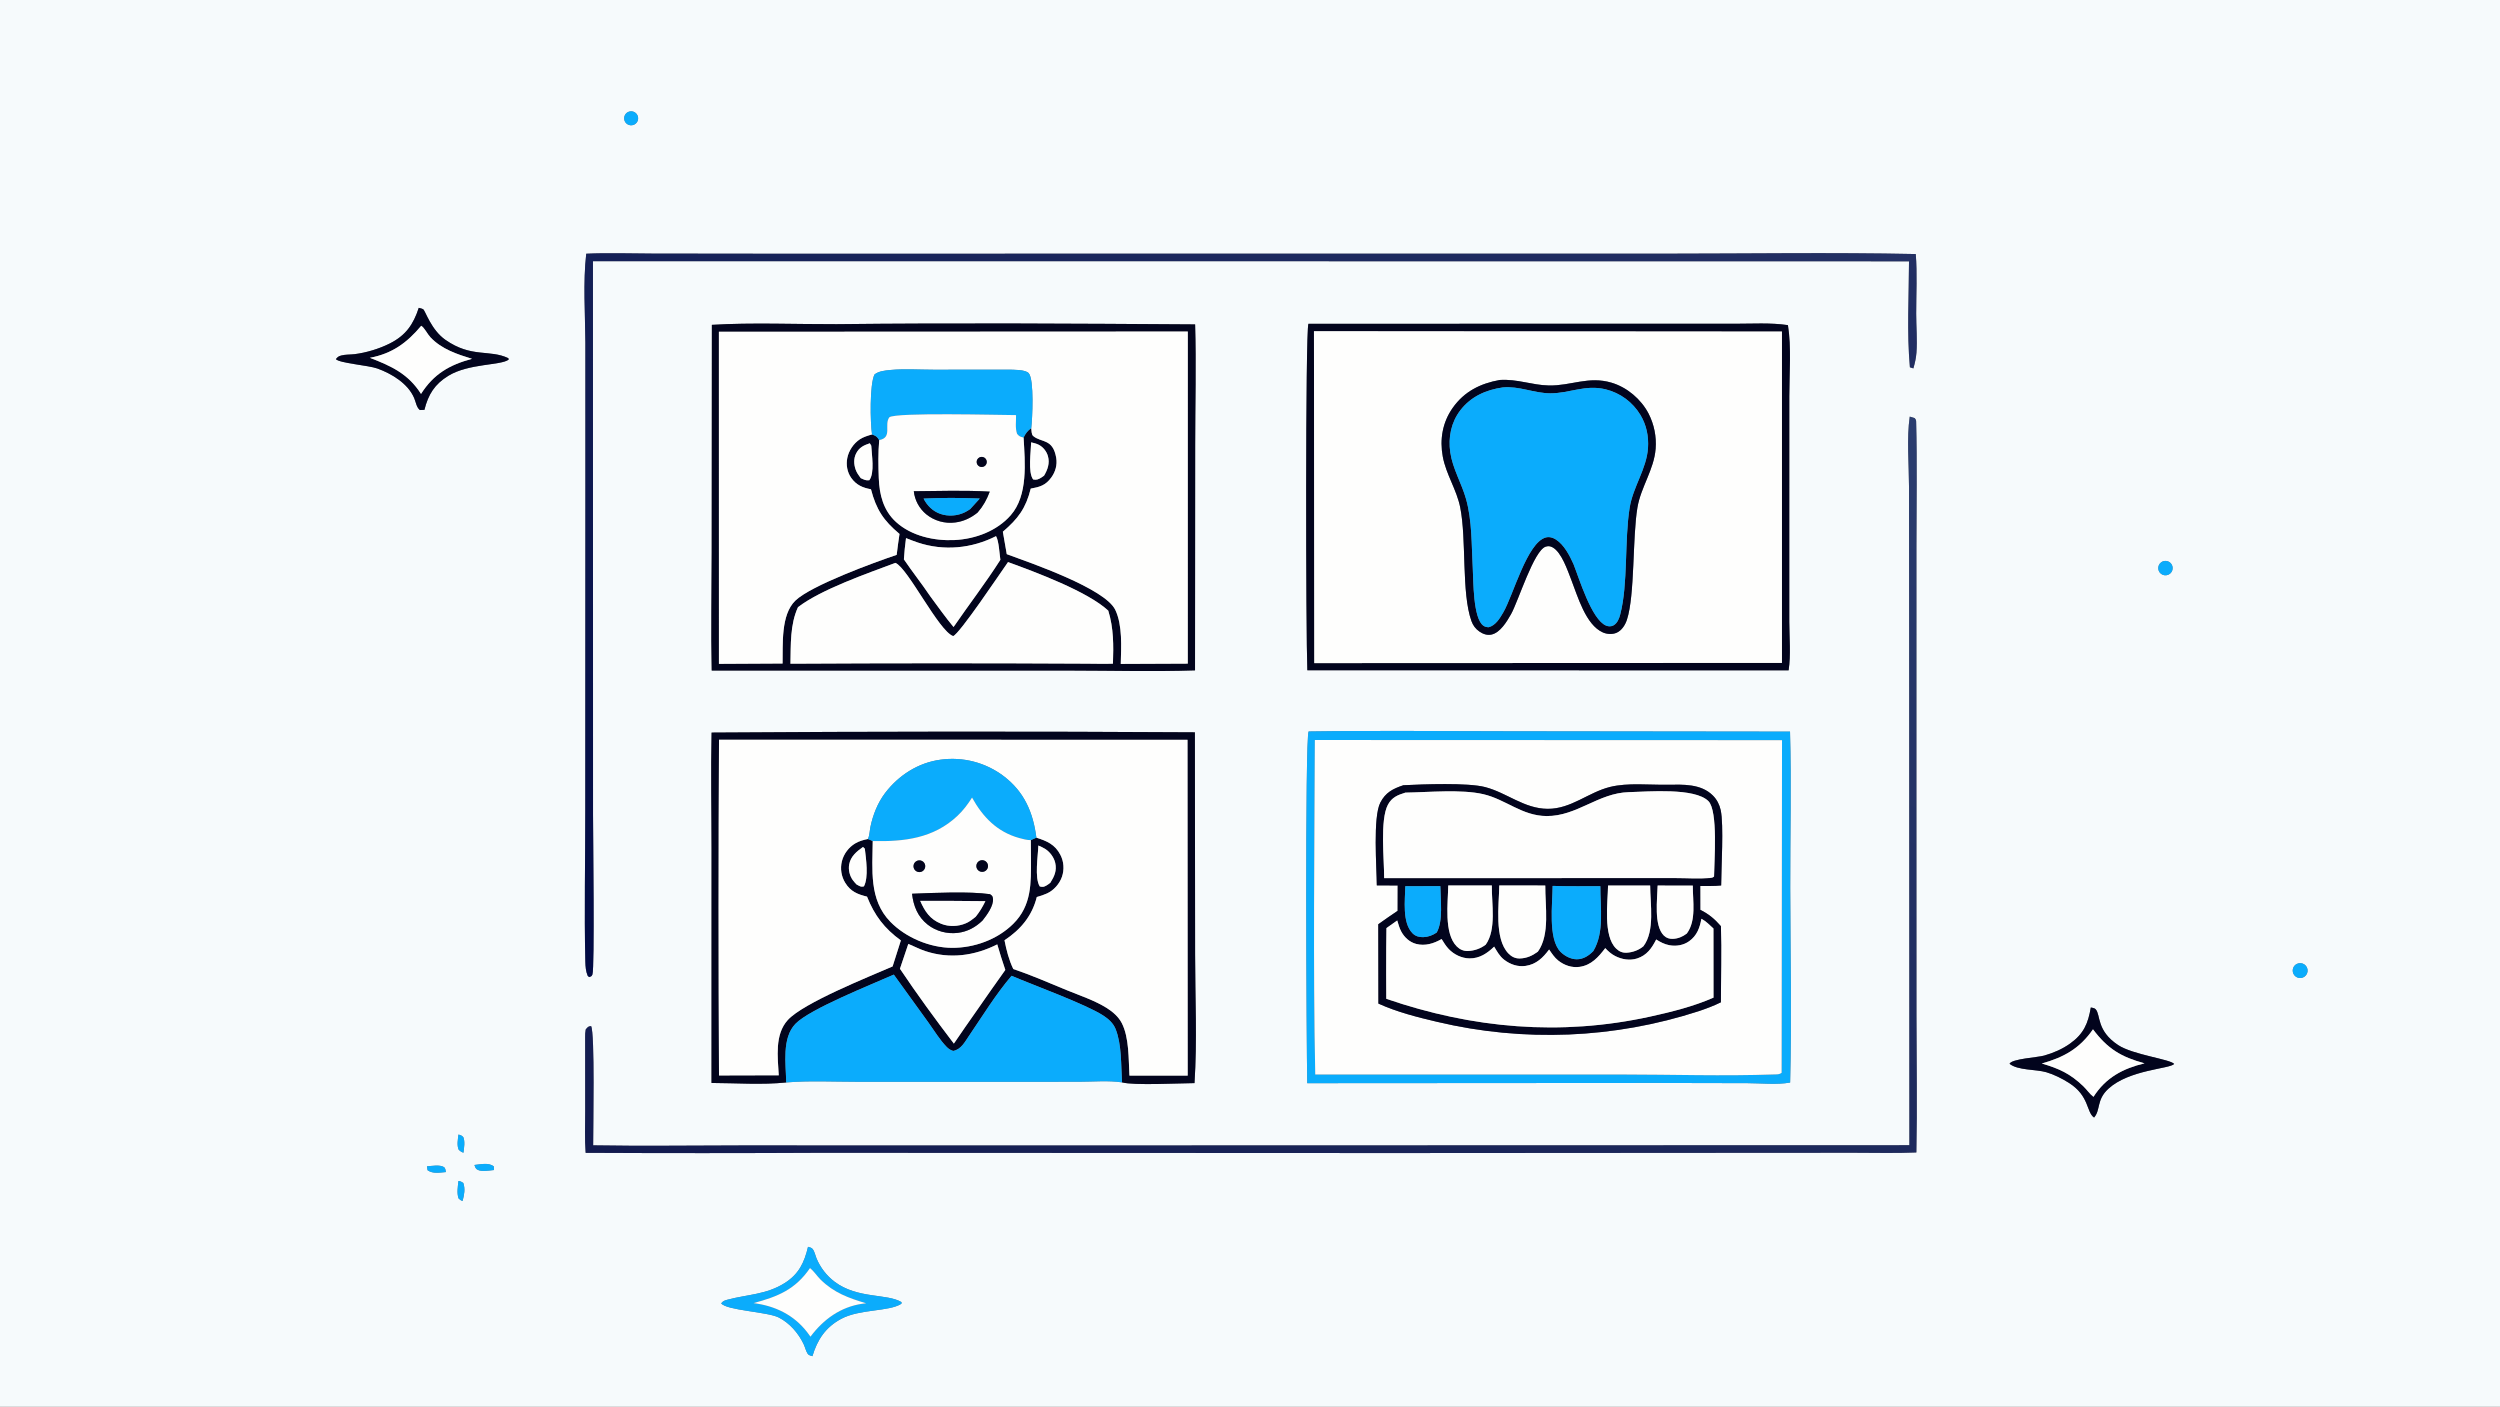
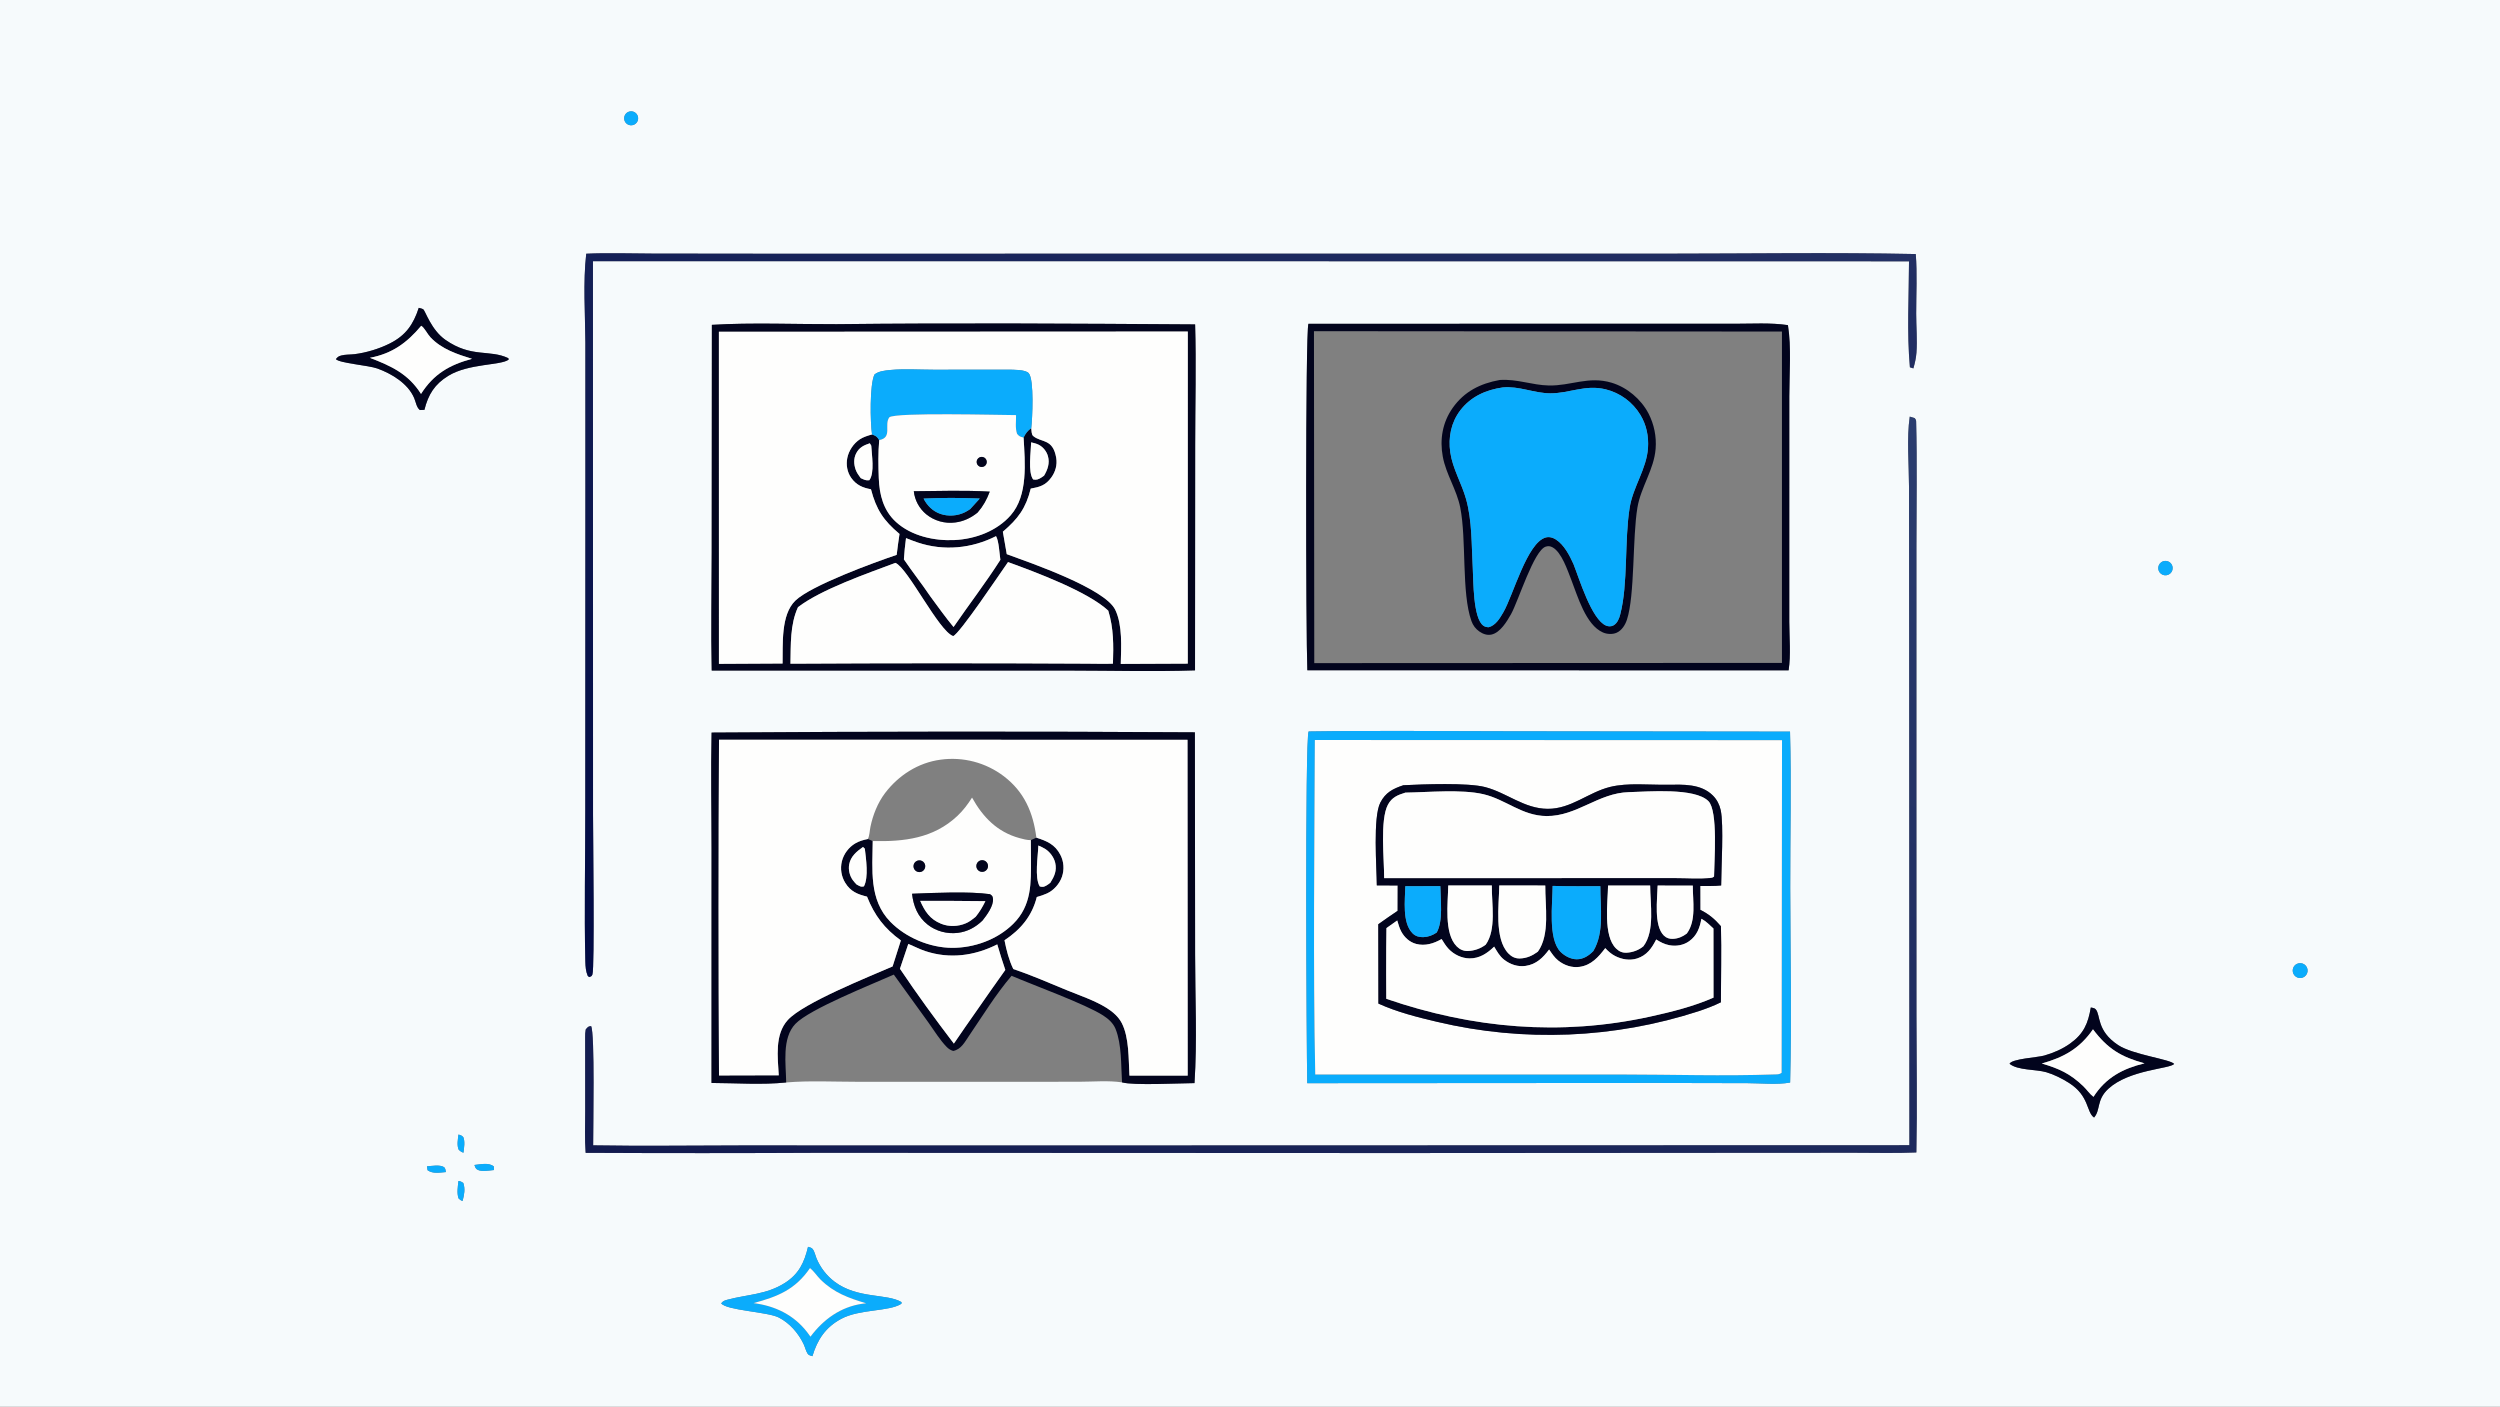
<svg xmlns="http://www.w3.org/2000/svg" version="1.1" style="display: block;" viewBox="0 0 2048 1152" width="1820" height="1024" preserveAspectRatio="none">
  <rect x="0" y="0" width="2048" height="1152" fill="#808080" stroke="none" />
  <defs>
    <linearGradient id="Gradient1" gradientUnits="userSpaceOnUse" x1="769.93" y1="909.136" x2="1110.17" y2="32.476">
      <stop class="stop0" offset="0" stop-opacity="1" stop-color="rgb(0,9,68)" />
      <stop class="stop1" offset="1" stop-opacity="1" stop-color="rgb(35,48,100)" />
    </linearGradient>
    <linearGradient id="Gradient2" gradientUnits="userSpaceOnUse" x1="924.619" y1="1128.06" x2="1302" y2="232.351">
      <stop class="stop0" offset="0" stop-opacity="1" stop-color="rgb(18,26,79)" />
      <stop class="stop1" offset="1" stop-opacity="1" stop-color="rgb(43,61,111)" />
    </linearGradient>
  </defs>
  <path transform="translate(0,0)" fill="rgb(246,250,252)" d="M 0 0 L 2048 0 L 2048 1152 L 0 1152 L 0 0 z M 644.045 886.537 C 663.119 884.903 683.083 885.989 702.242 885.984 L 811.752 886.002 L 883.964 885.957 C 895.316 885.953 908.008 884.773 919.162 886.461 C 928.745 889.139 966.162 887.145 978.53 887.066 C 980.805 852.392 979.027 816.612 979.032 781.807 L 978.852 599.762 C 846.881 598.967 714.905 599.04 582.935 599.981 C 582.219 631.972 582.912 664.152 582.908 696.157 L 582.876 886.945 C 602.833 887.018 624.214 888.619 644.045 886.537 z M 515.583 91.344 C 512.507 92.148 510.672 95.3 511.492 98.372 C 512.313 101.443 515.475 103.261 518.542 102.424 C 521.586 101.593 523.387 98.46 522.572 95.412 C 521.758 92.364 518.635 90.546 515.583 91.344 z M 480.239 207.793 C 477.538 231.369 479.388 256.701 479.533 280.428 L 479.547 397.939 L 479.457 663.227 C 479.511 704.608 478.524 746.283 479.509 787.631 C 479.602 791.556 479.898 795.509 481.428 799.163 L 482.608 800.245 C 484.086 799.714 484.708 799.706 485.309 798.09 C 487.254 792.862 485.817 683.051 485.815 667.19 L 485.746 213.911 L 1069.5 213.947 L 1563.86 214.008 C 1563.79 242.558 1562.04 272.406 1564.59 300.784 L 1567.31 301.685 L 1564.69 301.43 L 1567.43 301.699 C 1568.65 297.494 1569.62 293.242 1569.95 288.867 C 1570.72 278.433 1569.74 267.406 1569.74 256.893 C 1569.73 240.777 1570.65 224.111 1569.4 208.063 C 1500.4 206.626 1431.15 207.759 1362.13 207.763 L 947.06 207.765 L 637.27 207.804 L 534.49 207.681 C 516.509 207.654 498.176 206.933 480.239 207.793 z M 343.049 252.117 C 338.632 265.737 332.399 274.746 319.21 281.352 C 310.567 285.681 300.146 288.829 290.553 290.049 C 287.036 290.496 283.021 290.244 279.621 291.143 C 277.39 291.733 276.537 292.371 275.166 294.134 C 277.983 297.436 301.904 299.197 309.124 301.797 C 320.848 306.02 334.234 314.069 339.306 326.051 C 340.703 329.354 341.173 333.611 343.968 335.825 L 347.691 335.651 C 350.829 323.104 356.026 314.651 367.386 307.721 C 384.006 297.583 410.419 299.378 416.712 294.511 L 416.439 293.341 C 400.993 285.968 386.307 293.279 364.931 278.364 C 353.178 270.163 348.466 254.638 346.744 253.373 C 345.97 252.804 344.006 252.33 343.049 252.117 z M 685.271 265.5 C 652.468 265.622 615.544 264.048 583.163 266.051 L 583.028 452.461 C 583.012 484.635 582.32 516.983 583.04 549.141 L 877.5 549.177 C 911.234 549.207 945.264 550.192 978.962 549.019 L 979.099 363.739 C 979.105 331.132 980.007 298.26 979.047 265.68 C 881.175 265.04 783.139 264.389 685.271 265.5 z M 1071.85 265.204 C 1069.35 271.974 1069.76 521.091 1070.98 548.926 L 1465.23 549.015 C 1467.15 536.425 1465.81 521.918 1465.78 509.119 L 1465.78 434.264 L 1465.8 324.312 C 1465.8 305.658 1467.6 284.639 1464.68 266.283 C 1450.49 264.158 1435.12 265.18 1420.76 265.16 L 1346.04 265.12 L 1071.85 265.204 z M 1564.47 341.213 C 1561.88 358.561 1563.84 380.921 1563.87 398.897 L 1563.99 519.338 L 1564.18 937.944 L 839.594 938.148 L 607.389 938.102 C 566.94 938.104 526.357 938.756 485.92 938.023 C 485.892 925.194 487.415 845.672 484.222 840.363 C 481.605 840.567 481.532 841.242 479.818 843.123 C 479.434 845.386 479.29 847.455 479.355 849.75 L 479.392 910.016 C 479.403 921.322 478.91 932.906 479.758 944.17 C 543.98 944.487 608.204 944.477 672.426 944.139 L 1142.04 944.356 L 1425.33 944.158 L 1518.7 944.1 C 1535.7 944.09 1552.89 944.595 1569.88 943.848 C 1570.65 906.363 1570 868.772 1569.96 831.271 L 1569.92 636.212 L 1569.93 447.716 C 1569.93 413.654 1570.58 379.407 1569.71 345.363 C 1569.68 344.007 1569.36 343.507 1568.57 342.456 L 1564.47 341.213 z M 1770.47 460.503 C 1768.74 461.751 1767.83 463.829 1768.06 465.943 C 1768.3 468.057 1769.66 469.88 1771.61 470.716 C 1773.57 471.552 1775.82 471.271 1777.51 469.981 C 1780.08 468.02 1780.6 464.357 1778.67 461.762 C 1776.74 459.168 1773.09 458.606 1770.47 460.503 z M 1072.02 599.068 C 1068.94 606.043 1070.28 858.468 1070.89 887.131 L 1356.19 886.94 L 1431.46 887.104 C 1442.48 887.134 1455.76 888.563 1466.49 886.593 C 1467.83 833.551 1466.7 780.273 1466.57 727.207 C 1466.47 684.608 1467.64 641.751 1466.39 599.185 L 1237.01 598.898 C 1182.05 598.89 1126.97 598.197 1072.02 599.068 z M 1881.6 789.428 C 1878.65 790.88 1877.38 794.411 1878.73 797.411 C 1880.08 800.411 1883.57 801.8 1886.61 800.551 C 1888.67 799.705 1890.11 797.801 1890.36 795.585 C 1890.61 793.369 1889.63 791.194 1887.8 789.912 C 1885.98 788.63 1883.6 788.444 1881.6 789.428 z M 1712.78 825.162 C 1710.6 838.065 1707.06 846.6 1695.96 854.574 C 1689.53 859.196 1682.17 862.355 1674.57 864.521 C 1669.13 866.074 1647.91 867.17 1646.22 871.25 C 1653 876.749 1667.77 875.667 1676.29 878.135 C 1682.49 879.926 1689.47 883.437 1694.9 886.895 C 1711.79 897.642 1708.98 910.754 1715.46 915.269 C 1720.93 909.053 1717.29 900.83 1727.11 891.76 C 1744.18 875.999 1777.71 875.402 1781.06 871.382 C 1778.22 867.534 1747.23 863.938 1735.09 855.861 C 1717.31 844.034 1720.97 831.356 1716.82 826.657 C 1716.12 825.855 1714.87 825.468 1713.85 825.31 C 1713.49 825.256 1713.14 825.212 1712.78 825.162 z M 375.543 929.219 C 375.128 933.183 374.116 937.86 375.756 941.599 C 377.066 942.852 377.952 943.505 379.679 944.081 C 380.102 939.996 381.129 935.177 379.526 931.3 C 378.174 929.899 377.438 929.665 375.543 929.219 z M 388.652 954.117 C 389.448 956.187 389.475 957.222 391.593 958.21 C 394.961 959.782 401.039 958.596 404.67 958.25 L 404.506 955.207 C 400.109 951.986 393.811 953.558 388.652 954.117 z M 349.773 955.221 L 350.261 958.406 C 354.637 961.539 360.157 960.326 365.293 959.918 C 364.914 958.325 364.984 956.691 363.545 955.778 C 360.311 953.729 353.565 954.966 349.773 955.221 z M 375.561 967.218 C 375.072 971.918 374.101 976.902 375.632 981.473 C 376.766 982.513 377.431 983.172 378.945 983.614 C 380.259 978.543 381.278 973.925 379.529 968.827 C 378.072 967.834 377.305 967.46 375.561 967.218 z M 661.926 1021.14 C 658.893 1034.03 654.42 1043.5 642.767 1050.85 C 627.784 1060.31 612.366 1060.09 595.935 1064.45 C 593.602 1065.07 592.302 1065.52 590.791 1067.44 C 595.149 1073.27 628.778 1074.34 637.978 1079.05 C 646.909 1083.62 654.024 1091.86 658.325 1100.82 C 659.429 1103.12 660.332 1106.93 661.74 1108.87 C 662.502 1109.92 664.377 1110.46 665.533 1110.71 C 669.589 1097.13 676.372 1086.93 689.205 1080.09 C 704.53 1071.94 728.068 1074.39 738.433 1067.79 L 738.551 1066.44 C 726.518 1059.22 702.498 1063.89 683.753 1049.77 C 677.138 1044.78 671.983 1038.1 668.822 1030.44 C 668.005 1028.4 667.157 1024.79 665.882 1023.1 C 664.977 1021.89 663.286 1021.48 661.926 1021.14 z" />
  <path transform="translate(0,0)" fill="rgb(11,172,252)" d="M 518.542 102.424 C 515.475 103.261 512.313 101.443 511.492 98.372 C 510.672 95.3 512.507 92.148 515.583 91.344 C 518.635 90.546 521.758 92.364 522.572 95.412 C 523.387 98.46 521.586 101.593 518.542 102.424 z" />
  <path transform="translate(0,0)" fill="url(#Gradient1)" d="M 485.746 213.911 L 485.815 667.19 C 485.817 683.051 487.254 792.862 485.309 798.09 C 484.708 799.706 484.086 799.714 482.608 800.245 L 481.428 799.163 C 479.898 795.509 479.602 791.556 479.509 787.631 C 478.524 746.283 479.511 704.608 479.457 663.227 L 479.547 397.939 L 479.533 280.428 C 479.388 256.701 477.538 231.369 480.239 207.793 C 498.176 206.933 516.509 207.654 534.49 207.681 L 637.27 207.804 L 947.06 207.765 L 1362.13 207.763 C 1431.15 207.759 1500.4 206.626 1569.4 208.063 C 1570.65 224.111 1569.73 240.777 1569.74 256.893 C 1569.74 267.406 1570.72 278.433 1569.95 288.867 C 1569.62 293.242 1568.65 297.494 1567.43 301.699 L 1564.69 301.43 L 1567.31 301.685 L 1564.59 300.784 C 1562.04 272.406 1563.79 242.558 1563.86 214.008 L 1069.5 213.947 L 485.746 213.911 z" />
  <path transform="translate(0,0)" fill="rgb(2,4,29)" d="M 347.691 335.651 L 343.968 335.825 C 341.173 333.611 340.703 329.354 339.306 326.051 C 334.234 314.069 320.848 306.02 309.124 301.797 C 301.904 299.197 277.983 297.436 275.166 294.134 C 276.537 292.371 277.39 291.733 279.621 291.143 C 283.021 290.244 287.036 290.496 290.553 290.049 C 300.146 288.829 310.567 285.681 319.21 281.352 C 332.399 274.746 338.632 265.737 343.049 252.117 C 344.006 252.33 345.97 252.804 346.744 253.373 C 348.466 254.638 353.178 270.163 364.931 278.364 C 386.307 293.279 400.993 285.968 416.439 293.341 L 416.712 294.511 C 410.419 299.378 384.006 297.583 367.386 307.721 C 356.026 314.651 350.829 323.104 347.691 335.651 z M 345.079 266.806 C 333.356 280.791 321.265 289.604 303.022 293.052 C 320.49 299.772 334.454 306.144 344.9 322.621 C 355.242 306.32 368.268 298.777 386.656 293.877 C 374.271 290.05 361.795 285.963 352.619 276.239 C 350.13 273.601 347.883 268.665 345.079 266.806 z" />
  <path transform="translate(0,0)" fill="rgb(2,4,29)" d="M 583.163 266.051 C 615.544 264.048 652.468 265.622 685.271 265.5 C 783.139 264.389 881.175 265.04 979.047 265.68 C 980.007 298.26 979.105 331.132 979.099 363.739 L 978.962 549.019 C 945.264 550.192 911.234 549.207 877.5 549.177 L 583.04 549.141 C 582.32 516.983 583.012 484.635 583.028 452.461 L 583.163 266.051 z M 838.521 358.393 C 840.139 354.95 841.774 352.872 844.811 350.607 C 845.04 352.472 844.897 355.841 846.381 357.087 C 853.153 362.772 862.514 358.926 865.26 374.974 C 866.244 380.727 864.595 386.481 861.174 391.144 C 856.491 397.527 851.815 398.829 844.379 400.183 C 840.386 416.259 834.06 424.803 821.536 435.478 L 824.736 453.846 C 844.149 460.989 905.331 481.942 913.654 499.494 C 919.712 512.271 918.437 529.929 918.128 543.75 L 973.027 543.508 L 973.046 271.523 L 588.92 271.714 L 588.95 543.701 L 641.086 543.417 C 641.417 527.762 639.506 503.558 651.56 491.903 C 664.406 479.483 716.576 460.469 734.553 454.43 C 735.31 448.725 735.937 442.969 736.876 437.293 C 723.777 426.348 717.804 417.264 713.497 400.713 C 706.673 399.469 701.432 397.214 697.306 391.376 C 693.987 386.68 692.989 380.675 694.102 375.079 C 695.298 369.059 699.247 363.178 704.37 359.791 C 707.303 357.851 711.006 356.767 714.36 355.809 C 717.651 357.094 718.27 357.303 720.256 360.427 C 719.342 370.438 719.522 381.457 719.891 391.514 C 720.39 405.122 723.624 418.047 734.025 427.517 C 746.652 439.014 765.473 443.151 782.197 442.285 C 799.105 441.409 816.62 434.926 827.984 421.975 C 842.278 405.684 839.693 378.785 838.521 358.393 z M 712.547 363.04 C 707.52 364.742 703.845 366.451 701.341 371.371 C 699.245 375.487 699.427 380.205 700.906 384.481 C 701.832 387.156 703.428 389.343 705.109 391.588 C 707.794 392.768 709.166 393.731 712.137 393.31 C 716.694 387.339 714.075 372.238 713.738 364.993 L 712.547 363.04 z M 844.712 362.281 C 844.618 369.637 841.927 386.835 846.361 392.686 C 849.301 393.305 850.957 392.47 853.467 390.855 C 854.092 390.453 854.694 390.011 855.291 389.571 C 858.209 384.666 860.06 379.466 858.502 373.722 C 857.435 369.786 854.665 366.249 851.054 364.326 C 849.141 363.307 846.805 362.782 844.712 362.281 z M 815.941 439.104 C 796.022 449.228 773.287 451.447 751.935 444.36 C 748.652 443.27 745.421 441.988 742.208 440.709 C 741.436 446.525 740.822 452.27 740.475 458.132 C 747.451 468.433 755.246 478.198 762.165 488.5 C 768.405 496.871 774.455 505.517 781.146 513.53 C 793.767 495.144 807.537 477.277 819.511 458.488 C 818.739 453.657 818.303 442.981 815.941 439.104 z M 733.518 461.001 C 710.409 469.685 672.833 482.644 653.711 497.262 C 647.099 511.684 647.889 528.02 647.545 543.572 C 728.446 543.104 809.349 543.092 890.25 543.537 C 897.379 543.549 904.615 543.827 911.732 543.543 C 912.247 528.688 912.339 514.461 907.899 500.133 C 891.042 484.409 848.075 468.461 825.771 460.335 C 819.347 469.483 785.925 519.369 780.827 520.958 C 768.971 516.798 743.679 465.088 733.518 461.001 z" />
  <path transform="translate(0,0)" fill="rgb(2,4,29)" d="M 1070.98 548.926 C 1069.76 521.091 1069.35 271.974 1071.85 265.204 L 1346.04 265.12 L 1420.76 265.16 C 1435.12 265.18 1450.49 264.158 1464.68 266.283 C 1467.6 284.639 1465.8 305.658 1465.8 324.312 L 1465.78 434.264 L 1465.78 509.119 C 1465.81 521.918 1467.15 536.425 1465.23 549.015 L 1070.98 548.926 z M 1076.4 271.239 L 1076.65 543.097 L 1459.77 542.928 L 1459.77 271.536 L 1076.4 271.239 z" />
  <path transform="translate(0,0)" fill="rgb(254,254,253)" d="M 303.022 293.052 C 321.265 289.604 333.356 280.791 345.079 266.806 C 347.883 268.665 350.13 273.601 352.619 276.239 C 361.795 285.963 374.271 290.05 386.656 293.877 C 368.268 298.777 355.242 306.32 344.9 322.621 C 334.454 306.144 320.49 299.772 303.022 293.052 z" />
  <path transform="translate(0,0)" fill="rgb(254,254,253)" d="M 844.811 350.607 C 845.734 342.889 847.286 311.039 842.776 305.694 C 840.146 302.579 829.815 302.792 825.71 302.762 L 764.692 302.791 C 753.147 302.78 741.075 301.903 729.606 302.998 C 725.353 303.404 719.807 303.895 716.396 306.679 C 712.332 314.882 712.882 346.018 714.36 355.809 C 711.006 356.767 707.303 357.851 704.37 359.791 C 699.247 363.178 695.298 369.059 694.102 375.079 C 692.989 380.675 693.987 386.68 697.306 391.376 C 701.432 397.214 706.673 399.469 713.497 400.713 C 717.804 417.264 723.777 426.348 736.876 437.293 C 735.937 442.969 735.31 448.725 734.553 454.43 C 716.576 460.469 664.406 479.483 651.56 491.903 C 639.506 503.558 641.417 527.762 641.086 543.417 L 588.95 543.701 L 588.92 271.714 L 973.046 271.523 L 973.027 543.508 L 918.128 543.75 C 918.437 529.929 919.712 512.271 913.654 499.494 C 905.331 481.942 844.149 460.989 824.736 453.846 L 821.536 435.478 C 834.06 424.803 840.386 416.259 844.379 400.183 C 851.815 398.829 856.491 397.527 861.174 391.144 C 864.595 386.481 866.244 380.727 865.26 374.974 C 862.514 358.926 853.153 362.772 846.381 357.087 C 844.897 355.841 845.04 352.472 844.811 350.607 z" />
-   <path transform="translate(0,0)" fill="rgb(254,254,253)" d="M 1076.65 543.097 L 1076.4 271.239 L 1459.77 271.536 L 1459.77 542.928 L 1076.65 543.097 z M 1228.55 311.215 C 1212.7 314.086 1199.55 320.583 1190.04 334.076 C 1181.68 345.936 1179.31 359.885 1181.94 374.035 C 1184.63 388.514 1193.34 401.094 1196.21 415.566 C 1201.51 442.254 1197.14 485.512 1205.4 508.634 C 1206.68 512.203 1208.81 515.073 1211.94 517.233 C 1214.82 519.228 1218.3 520.498 1221.83 519.709 C 1229.03 518.098 1234.45 509.003 1237.82 503.029 C 1243.84 492.346 1256.58 450.556 1266.34 447.673 C 1268.36 447.078 1269.94 447.237 1271.82 448.248 C 1279.28 452.265 1284.13 467.123 1287.15 474.746 C 1292.42 488.201 1298.97 511.76 1313.09 517.966 C 1316.45 519.444 1320.9 519.717 1324.32 518.218 C 1328.58 516.347 1331.38 511.799 1332.78 507.541 C 1339.36 487.536 1337.23 440.206 1341.39 415.615 C 1344.23 398.837 1354.95 384.671 1356.29 367.521 C 1357.07 357.554 1355.06 347.565 1350.48 338.677 C 1344.35 326.935 1332.94 317.25 1320.22 313.441 C 1301.3 307.78 1286.89 316.116 1268.75 315.712 C 1254.93 315.404 1242.76 310.238 1228.55 311.215 z" />
  <path transform="translate(0,0)" fill="rgb(11,172,252)" d="M 844.811 350.607 C 841.774 352.872 840.139 354.95 838.521 358.393 C 835.684 357.62 835.123 357.551 833.202 355.378 C 831.498 350.367 832.468 345.156 832.342 339.979 C 818.457 339.936 733.791 337.609 728.561 341.749 C 723.992 347.895 731.392 358.384 720.256 360.427 C 718.27 357.303 717.651 357.094 714.36 355.809 C 712.882 346.018 712.332 314.882 716.396 306.679 C 719.807 303.895 725.353 303.404 729.606 302.998 C 741.075 301.903 753.147 302.78 764.692 302.791 L 825.71 302.762 C 829.815 302.792 840.146 302.579 842.776 305.694 C 847.286 311.039 845.734 342.889 844.811 350.607 z" />
  <path transform="translate(0,0)" fill="rgb(2,4,29)" d="M 1287.15 474.746 C 1284.13 467.123 1279.28 452.265 1271.82 448.248 C 1269.94 447.237 1268.36 447.078 1266.34 447.673 C 1256.58 450.556 1243.84 492.346 1237.82 503.029 C 1234.45 509.003 1229.03 518.098 1221.83 519.709 C 1218.3 520.498 1214.82 519.228 1211.94 517.233 C 1208.81 515.073 1206.68 512.203 1205.4 508.634 C 1197.14 485.512 1201.51 442.254 1196.21 415.566 C 1193.34 401.094 1184.63 388.514 1181.94 374.035 C 1179.31 359.885 1181.68 345.936 1190.04 334.076 C 1199.55 320.583 1212.7 314.086 1228.55 311.215 C 1242.76 310.238 1254.93 315.404 1268.75 315.712 C 1286.89 316.116 1301.3 307.78 1320.22 313.441 C 1332.94 317.25 1344.35 326.935 1350.48 338.677 C 1355.06 347.565 1357.07 357.554 1356.29 367.521 C 1354.95 384.671 1344.23 398.837 1341.39 415.615 C 1337.23 440.206 1339.36 487.536 1332.78 507.541 C 1331.38 511.799 1328.58 516.347 1324.32 518.218 C 1320.9 519.717 1316.45 519.444 1313.09 517.966 C 1298.97 511.76 1292.42 488.201 1287.15 474.746 z M 1231.08 317.306 C 1217.33 319.256 1204.89 324.791 1196.27 336.07 C 1188.69 345.991 1186.3 358.229 1188.06 370.462 C 1189.98 383.817 1197.34 395.77 1200.97 408.645 C 1206.02 426.505 1205.44 446.659 1206.48 465.124 C 1207.07 475.453 1206.63 506.585 1215.28 512.51 C 1216.63 513.431 1217.93 513.64 1219.52 513.708 C 1225.29 512.181 1228.67 506.366 1231.5 501.524 C 1239.6 487.672 1250.94 444.431 1266.27 440.199 C 1269.14 439.407 1272.15 440.284 1274.59 441.858 C 1281.35 446.22 1285.76 454.837 1288.98 461.945 C 1293.59 473.484 1303.76 507.462 1315.75 512.397 C 1317.57 513.144 1319.85 513.203 1321.59 512.28 C 1324.91 510.514 1326.39 506.694 1327.29 503.237 C 1333.81 478.353 1330.68 442.677 1335.04 415.681 C 1337.78 398.735 1348.88 384.035 1350.04 366.933 C 1350.69 357.444 1348.82 348.157 1343.9 339.959 C 1337.58 329.391 1327.29 321.793 1315.34 318.862 C 1298.58 314.785 1286.05 322.139 1270.08 322.128 C 1256.88 322.12 1244.42 316.003 1231.08 317.306 z" />
  <path transform="translate(0,0)" fill="rgb(11,172,252)" d="M 1288.98 461.945 C 1285.76 454.837 1281.35 446.22 1274.59 441.858 C 1272.15 440.284 1269.14 439.407 1266.27 440.199 C 1250.94 444.431 1239.6 487.672 1231.5 501.524 C 1228.67 506.366 1225.29 512.181 1219.52 513.708 C 1217.93 513.64 1216.63 513.431 1215.28 512.51 C 1206.63 506.585 1207.07 475.453 1206.48 465.124 C 1205.44 446.659 1206.02 426.505 1200.97 408.645 C 1197.34 395.77 1189.98 383.817 1188.06 370.462 C 1186.3 358.229 1188.69 345.991 1196.27 336.07 C 1204.89 324.791 1217.33 319.256 1231.08 317.306 C 1244.42 316.003 1256.88 322.12 1270.08 322.128 C 1286.05 322.139 1298.58 314.785 1315.34 318.862 C 1327.29 321.793 1337.58 329.391 1343.9 339.959 C 1348.82 348.157 1350.69 357.444 1350.04 366.933 C 1348.88 384.035 1337.78 398.735 1335.04 415.681 C 1330.68 442.677 1333.81 478.353 1327.29 503.237 C 1326.39 506.694 1324.91 510.514 1321.59 512.28 C 1319.85 513.203 1317.57 513.144 1315.75 512.397 C 1303.76 507.462 1293.59 473.484 1288.98 461.945 z" />
  <path transform="translate(0,0)" fill="rgb(254,254,253)" d="M 832.342 339.979 C 832.468 345.156 831.498 350.367 833.202 355.378 C 835.123 357.551 835.684 357.62 838.521 358.393 C 839.693 378.785 842.278 405.684 827.984 421.975 C 816.62 434.926 799.105 441.409 782.197 442.285 C 765.473 443.151 746.652 439.014 734.025 427.517 C 723.624 418.047 720.39 405.122 719.891 391.514 C 719.522 381.457 719.342 370.438 720.256 360.427 C 731.392 358.384 723.992 347.895 728.561 341.749 C 733.791 337.609 818.457 339.936 832.342 339.979 z M 802.292 374.674 C 800.934 375.385 800.08 376.789 800.073 378.322 C 800.067 379.855 800.909 381.266 802.262 381.988 C 803.614 382.709 805.255 382.624 806.525 381.765 C 808.343 380.536 808.884 378.102 807.76 376.219 C 806.635 374.335 804.236 373.658 802.292 374.674 z M 748.593 402.32 C 749.401 409.717 753.074 416.503 758.825 421.225 C 765.462 426.586 774.003 428.999 782.464 427.903 C 789.315 427.076 795.502 424.117 800.834 419.776 C 805.457 414.431 808.321 409.231 810.791 402.643 C 790.202 401.435 769.223 402.13 748.593 402.32 z" />
  <path transform="translate(0,0)" fill="url(#Gradient2)" d="M 1564.18 937.944 L 1563.99 519.338 L 1563.87 398.897 C 1563.84 380.921 1561.88 358.561 1564.47 341.213 L 1568.57 342.456 C 1569.36 343.507 1569.68 344.007 1569.71 345.363 C 1570.58 379.407 1569.93 413.654 1569.93 447.716 L 1569.92 636.212 L 1569.96 831.271 C 1570 868.772 1570.65 906.363 1569.88 943.848 C 1552.89 944.595 1535.7 944.09 1518.7 944.1 L 1425.33 944.158 L 1142.04 944.356 L 672.426 944.139 C 608.204 944.477 543.98 944.487 479.758 944.17 C 478.91 932.906 479.403 921.322 479.392 910.016 L 479.355 849.75 C 479.29 847.455 479.434 845.386 479.818 843.123 C 481.532 841.242 481.605 840.567 484.222 840.363 C 487.415 845.672 485.892 925.194 485.92 938.023 C 526.357 938.756 566.94 938.104 607.389 938.102 L 839.594 938.148 L 1564.18 937.944 z" />
  <path transform="translate(0,0)" fill="rgb(254,254,253)" d="M 705.109 391.588 C 703.428 389.343 701.832 387.156 700.906 384.481 C 699.427 380.205 699.245 375.487 701.341 371.371 C 703.845 366.451 707.52 364.742 712.547 363.04 L 713.738 364.993 C 714.075 372.238 716.694 387.339 712.137 393.31 C 709.166 393.731 707.794 392.768 705.109 391.588 z" />
  <path transform="translate(0,0)" fill="rgb(254,254,253)" d="M 855.291 389.571 C 854.694 390.011 854.092 390.453 853.467 390.855 C 850.957 392.47 849.301 393.305 846.361 392.686 C 841.927 386.835 844.618 369.637 844.712 362.281 C 846.805 362.782 849.141 363.307 851.054 364.326 C 854.665 366.249 857.435 369.786 858.502 373.722 C 860.06 379.466 858.209 384.666 855.291 389.571 z" />
  <path transform="translate(0,0)" fill="rgb(2,4,29)" d="M 806.525 381.765 C 805.255 382.624 803.614 382.709 802.262 381.988 C 800.909 381.266 800.067 379.855 800.073 378.322 C 800.08 376.789 800.934 375.385 802.292 374.674 C 804.236 373.658 806.635 374.335 807.76 376.219 C 808.884 378.102 808.343 380.536 806.525 381.765 z" />
  <path transform="translate(0,0)" fill="rgb(2,4,29)" d="M 800.834 419.776 C 795.502 424.117 789.315 427.076 782.464 427.903 C 774.003 428.999 765.462 426.586 758.825 421.225 C 753.074 416.503 749.401 409.717 748.593 402.32 C 769.223 402.13 790.202 401.435 810.791 402.643 C 808.321 409.231 805.457 414.431 800.834 419.776 z M 756.59 408.334 C 759.513 414.132 764.254 418.788 770.474 420.912 C 776.951 423.125 784.416 422.541 790.527 419.504 C 791.994 418.775 793.38 417.884 794.745 416.981 C 797.379 414.089 800.06 411.228 802.642 408.29 C 787.43 407.723 771.787 407.543 756.59 408.334 z" />
  <path transform="translate(0,0)" fill="rgb(11,172,252)" d="M 794.745 416.981 C 793.38 417.884 791.994 418.775 790.527 419.504 C 784.416 422.541 776.951 423.125 770.474 420.912 C 764.254 418.788 759.513 414.132 756.59 408.334 C 771.787 407.543 787.43 407.723 802.642 408.29 C 800.06 411.228 797.379 414.089 794.745 416.981 z" />
  <path transform="translate(0,0)" fill="rgb(254,254,253)" d="M 742.208 440.709 C 745.421 441.988 748.652 443.27 751.935 444.36 C 773.287 451.447 796.022 449.228 815.941 439.104 C 818.303 442.981 818.739 453.657 819.511 458.488 C 807.537 477.277 793.767 495.144 781.146 513.53 C 774.455 505.517 768.405 496.871 762.165 488.5 C 755.246 478.198 747.451 468.433 740.475 458.132 C 740.822 452.27 741.436 446.525 742.208 440.709 z" />
  <path transform="translate(0,0)" fill="rgb(11,172,252)" d="M 1777.51 469.981 C 1775.82 471.271 1773.57 471.552 1771.61 470.716 C 1769.66 469.88 1768.3 468.057 1768.06 465.943 C 1767.83 463.829 1768.74 461.751 1770.47 460.503 C 1773.09 458.606 1776.74 459.168 1778.67 461.762 C 1780.6 464.357 1780.08 468.02 1777.51 469.981 z" />
  <path transform="translate(0,0)" fill="rgb(254,254,253)" d="M 653.711 497.262 C 672.833 482.644 710.409 469.685 733.518 461.001 C 743.679 465.088 768.971 516.798 780.827 520.958 C 785.925 519.369 819.347 469.483 825.771 460.335 C 848.075 468.461 891.042 484.409 907.899 500.133 C 912.339 514.461 912.247 528.688 911.732 543.543 C 904.615 543.827 897.379 543.549 890.25 543.537 C 809.349 543.092 728.446 543.104 647.545 543.572 C 647.889 528.02 647.099 511.684 653.711 497.262 z" />
  <path transform="translate(0,0)" fill="rgb(2,4,29)" d="M 732.209 798.199 C 714.589 806.081 663.293 826.319 651.603 838.534 C 640.321 850.325 643.856 871.339 644.045 886.537 C 624.214 888.619 602.833 887.018 582.876 886.945 L 582.908 696.157 C 582.912 664.152 582.219 631.972 582.935 599.981 C 714.905 599.04 846.881 598.967 978.852 599.762 L 979.032 781.807 C 979.027 816.612 980.805 852.392 978.53 887.066 C 966.162 887.145 928.745 889.139 919.162 886.461 C 918.275 872.804 919.02 855.469 913.869 842.704 C 911.928 837.895 907.945 834.4 903.668 831.639 C 889.377 822.416 846.572 806.837 828.674 799.182 C 815.792 814.256 805.099 831.784 793.938 848.15 C 790.43 853.295 787.378 859.486 780.872 860.718 C 778.704 860.079 777.109 859.062 775.538 857.461 C 769.882 851.698 765.262 843.97 760.521 837.4 L 732.209 798.199 z M 844.458 688.059 L 849.006 686.046 C 857.646 688.804 864.216 691.552 868.655 700.074 C 871.525 705.633 872.003 712.124 869.977 718.044 C 867.988 723.841 863.267 729.197 857.678 731.745 C 855.001 732.966 852.175 733.866 849.347 734.663 C 845.43 750.281 836.148 761.28 822.878 770.088 C 824.545 778.335 826.422 785.986 830.09 793.629 C 844.794 798.569 859.132 804.902 873.481 810.785 C 884.47 815.291 896.779 819.322 906.836 825.671 C 911.668 828.722 916.371 832.833 919.006 837.99 C 925.103 849.926 924.472 867.669 925.246 880.933 L 972.953 880.895 L 972.81 605.903 L 589.018 605.817 C 588.54 697.478 588.538 789.142 589.011 880.803 L 637.951 880.674 C 637.141 865.845 634.495 847.36 645.311 835.435 C 658.081 821.354 711.769 799.998 731.223 791.507 L 737.98 770.217 C 724.473 760.351 716.477 749.879 710.261 734.34 C 702.427 732.42 696.797 730.152 692.4 723.015 C 689.166 717.742 688.184 711.392 689.674 705.389 C 691.167 699.337 695.313 693.837 700.697 690.691 C 703.915 688.811 707.345 687.855 710.973 687.154 L 714.934 688.814 C 714.791 712.103 711.653 736.81 729.41 754.977 C 742.1 767.96 761.775 776.178 779.833 776.278 C 797.997 776.378 816.999 769.525 829.995 756.666 C 845.295 741.528 844.629 723.107 844.556 703.211 L 844.458 688.059 z M 850.609 692.479 C 850.4 700.843 847.322 719.022 851.783 726.002 C 854.329 726.622 855.101 726.456 857.502 725.074 C 858.543 724.475 859.513 723.679 860.458 722.938 C 863.745 717.737 865.852 713.053 864.457 706.79 C 863.452 702.282 860.218 697.872 856.366 695.353 C 854.585 694.189 852.551 693.333 850.609 692.479 z M 706.962 693.67 C 701.729 697.385 696.798 701.408 695.624 708.12 C 694.871 712.425 696.029 717.185 698.565 720.744 C 699.49 722.043 700.598 723.225 701.691 724.384 C 704.023 725.564 705.092 726.676 707.741 725.918 C 711.69 718.382 709.448 703.364 708.47 695.07 L 706.962 693.67 z M 744.096 773.051 L 737.234 793.408 C 751.204 814.261 766.188 834.75 781.404 854.711 C 787.526 845.714 793.723 836.769 799.996 827.877 C 807.767 816.651 815.62 805.482 823.553 794.37 C 821.253 787.424 818.922 780.496 816.957 773.446 C 798.318 782.86 777.986 785.629 757.832 778.892 C 753.106 777.312 748.696 774.941 744.096 773.051 z" />
  <path transform="translate(0,0)" fill="rgb(11,172,252)" d="M 1070.89 887.131 C 1070.28 858.468 1068.94 606.043 1072.02 599.068 C 1126.97 598.197 1182.05 598.89 1237.01 598.898 L 1466.39 599.185 C 1467.64 641.751 1466.47 684.608 1466.57 727.207 C 1466.7 780.273 1467.83 833.551 1466.49 886.593 C 1455.76 888.563 1442.48 887.134 1431.46 887.104 L 1356.19 886.94 L 1070.89 887.131 z M 1077.14 606.068 C 1076.82 697.261 1075.62 788.851 1077.45 880.012 L 1327.36 879.979 C 1369.31 879.989 1411.72 881.465 1453.59 879.937 C 1455.97 879.85 1457.51 880.083 1459.49 878.648 L 1459.83 606.218 L 1077.14 606.068 z" />
  <path transform="translate(0,0)" fill="rgb(254,254,253)" d="M 849.006 686.046 C 846.395 665.636 839.242 648.686 822.421 635.803 C 807.599 624.506 788.875 619.604 770.419 622.188 C 752.157 624.66 736.071 635.002 725.024 649.558 C 719.045 657.436 715.034 667.545 713.054 677.236 C 712.436 680.26 712.366 684.389 710.973 687.154 C 707.345 687.855 703.915 688.811 700.697 690.691 C 695.313 693.837 691.167 699.337 689.674 705.389 C 688.184 711.392 689.166 717.742 692.4 723.015 C 696.797 730.152 702.427 732.42 710.261 734.34 C 716.477 749.879 724.473 760.351 737.98 770.217 L 731.223 791.507 C 711.769 799.998 658.081 821.354 645.311 835.435 C 634.495 847.36 637.141 865.845 637.951 880.674 L 589.011 880.803 C 588.538 789.142 588.54 697.478 589.018 605.817 L 972.81 605.903 L 972.953 880.895 L 925.246 880.933 C 924.472 867.669 925.103 849.926 919.006 837.99 C 916.371 832.833 911.668 828.722 906.836 825.671 C 896.779 819.322 884.47 815.291 873.481 810.785 C 859.132 804.902 844.794 798.569 830.09 793.629 C 826.422 785.986 824.545 778.335 822.878 770.088 C 836.148 761.28 845.43 750.281 849.347 734.663 C 852.175 733.866 855.001 732.966 857.678 731.745 C 863.267 729.197 867.988 723.841 869.977 718.044 C 872.003 712.124 871.525 705.633 868.655 700.074 C 864.216 691.552 857.646 688.804 849.006 686.046 z" />
  <path transform="translate(0,0)" fill="rgb(254,254,253)" d="M 1077.45 880.012 C 1075.62 788.851 1076.82 697.261 1077.14 606.068 L 1459.83 606.218 L 1459.49 878.648 C 1457.51 880.083 1455.97 879.85 1453.59 879.937 C 1411.72 881.465 1369.31 879.989 1327.36 879.979 L 1077.45 880.012 z M 1149.65 643.103 C 1141.07 645.968 1134.98 649.054 1130.74 657.384 C 1124.64 669.343 1127.74 709.962 1127.88 725.143 L 1145 725.186 L 1144.95 745.972 C 1139.67 749.622 1134.23 753.153 1129.08 756.966 L 1129.19 821.944 C 1144.42 828.858 1161.11 833.082 1177.37 836.903 C 1248.27 853.694 1322.44 850.649 1391.73 828.101 C 1397.96 825.998 1403.86 823.789 1409.76 820.873 C 1409.79 800.144 1410.33 779.282 1409.8 758.569 C 1404.64 752.652 1399.92 748.675 1392.86 745.128 L 1392.83 725.615 C 1398.49 725.561 1404.35 725.82 1409.98 725.18 C 1410.01 711.179 1412.23 675.621 1409.6 663.501 C 1408.61 658.96 1406.5 654.843 1403.2 651.548 C 1393.41 641.767 1378.77 642.53 1366 642.721 C 1350.96 642.946 1333.52 640.908 1318.98 644.502 C 1301.09 648.922 1287.09 662.547 1267.86 662.438 C 1248.54 662.329 1234.49 649.266 1216.59 644.612 C 1202.29 640.892 1165.89 642.31 1149.65 643.103 z" />
-   <path transform="translate(0,0)" fill="rgb(11,172,252)" d="M 849.006 686.046 L 844.458 688.059 C 841.353 688.118 837.968 687.193 834.994 686.368 C 816.842 681.335 805.158 669.195 796.296 653.228 C 792.889 658.679 788.99 663.824 784.302 668.235 C 764.716 686.661 740.553 689.438 714.934 688.814 L 710.973 687.154 C 712.366 684.389 712.436 680.26 713.054 677.236 C 715.034 667.545 719.045 657.436 725.024 649.558 C 736.071 635.002 752.157 624.66 770.419 622.188 C 788.875 619.604 807.599 624.506 822.421 635.803 C 839.242 648.686 846.395 665.636 849.006 686.046 z" />
  <path transform="translate(0,0)" fill="rgb(2,4,29)" d="M 1127.88 725.143 C 1127.74 709.962 1124.64 669.343 1130.74 657.384 C 1134.98 649.054 1141.07 645.968 1149.65 643.103 C 1165.89 642.31 1202.29 640.892 1216.59 644.612 C 1234.49 649.266 1248.54 662.329 1267.86 662.438 C 1287.09 662.547 1301.09 648.922 1318.98 644.502 C 1333.52 640.908 1350.96 642.946 1366 642.721 C 1378.77 642.53 1393.41 641.767 1403.2 651.548 C 1406.5 654.843 1408.61 658.96 1409.6 663.501 C 1412.23 675.621 1410.01 711.179 1409.98 725.18 C 1404.35 725.82 1398.49 725.561 1392.83 725.615 L 1392.86 745.128 C 1399.92 748.675 1404.64 752.652 1409.8 758.569 C 1410.33 779.282 1409.79 800.144 1409.76 820.873 C 1403.86 823.789 1397.96 825.998 1391.73 828.101 C 1322.44 850.649 1248.27 853.694 1177.37 836.903 C 1161.11 833.082 1144.42 828.858 1129.19 821.944 L 1129.08 756.966 C 1134.23 753.153 1139.67 749.622 1144.95 745.972 L 1145 725.186 L 1127.88 725.143 z M 1151.29 649.156 C 1145.03 651.085 1140.21 653.017 1136.99 659.056 C 1130.33 671.528 1133.99 704.175 1133.89 719.173 L 1315.63 719.161 L 1373.01 719.154 C 1382.03 719.158 1391.57 719.856 1400.53 719.105 C 1401.91 718.989 1403.13 718.831 1404.15 717.858 C 1404.23 705.808 1407.59 664.049 1399.48 656.069 C 1388.24 645.014 1350.42 648.34 1334.28 648.778 C 1309.33 649.455 1291.86 668.498 1267.01 668.354 C 1246.84 668.236 1233.58 654.719 1215.09 650.429 C 1197.16 646.271 1170.17 648.874 1151.29 649.156 z M 1186.39 725.214 C 1186.26 739.181 1182.64 764.474 1193.43 775.178 C 1195.89 777.614 1198.88 778.954 1202.36 778.876 C 1207.68 778.723 1212.83 776.914 1217.08 773.703 C 1226.04 761.228 1221.87 740.042 1222.11 725.198 L 1186.39 725.214 z M 1228.2 725.194 C 1228.04 741.167 1223.92 768.673 1235.7 780.899 C 1238.19 783.493 1241.23 785.05 1244.9 784.982 C 1250.62 784.877 1255.31 782.744 1259.83 779.4 C 1269.97 765.313 1265.73 741.99 1265.89 725.232 L 1228.2 725.194 z M 1317.32 725.227 C 1317.15 738.911 1313.11 766.474 1323.95 776.874 C 1326.38 779.209 1329.02 780.43 1332.45 780.266 C 1337.4 780.03 1342.55 778.176 1346.32 774.946 C 1355.83 762.353 1351.86 740.315 1351.81 725.232 L 1317.32 725.227 z M 1357.94 725.274 C 1357.71 736.259 1354.63 757.966 1363.07 766.254 C 1365.1 768.249 1367.63 769.05 1370.44 768.921 C 1374.75 768.724 1378.44 767.153 1381.84 764.548 C 1389.82 753.785 1386.65 738.023 1386.76 725.304 L 1357.94 725.274 z M 1151.24 725.81 C 1151.03 737.171 1148.54 755.594 1157.12 764.338 C 1159.5 766.771 1162.57 767.607 1165.89 767.52 C 1170.03 767.411 1173.52 766.014 1176.94 763.753 C 1182.41 754.106 1180.04 736.817 1179.92 725.732 L 1151.24 725.81 z M 1271.92 725.553 C 1271.84 740.151 1267.99 768.926 1278.35 779.506 C 1281.71 782.932 1286.74 785.615 1291.62 785.649 C 1297.07 785.686 1301.61 782.683 1305.27 778.886 C 1314.48 763.399 1310.89 743.23 1311 725.818 C 1297.99 725.773 1284.92 725.975 1271.92 725.553 z M 1393.79 752.479 C 1392.45 759.912 1390.11 766.351 1383.71 770.887 C 1379 774.225 1373.08 775.181 1367.46 774.111 C 1363.58 773.372 1360.04 771.569 1356.77 769.413 C 1353.16 776.556 1349.11 782.402 1341.14 784.979 C 1335.13 786.92 1328.55 785.79 1323.03 782.924 C 1319.99 781.347 1317.32 779.017 1315.03 776.503 C 1309.5 783.779 1303.62 790.525 1294 791.867 C 1287.65 792.752 1281.49 790.61 1276.51 786.686 C 1273.42 784.255 1271.24 780.85 1269.04 777.644 C 1263.98 784.386 1258.53 789.801 1249.82 791.071 C 1243.34 792.015 1237.23 789.912 1232.12 785.955 C 1228.43 783.094 1226.39 779.198 1224.01 775.282 C 1218.35 780.801 1211.99 785.044 1203.78 784.938 C 1197.49 784.856 1191.12 781.784 1186.8 777.248 C 1184.53 774.858 1182.68 771.889 1180.97 769.073 C 1174.55 772.757 1167.52 775.001 1160.1 773.068 C 1154.79 771.684 1150.5 767.725 1147.92 762.957 C 1146.41 760.166 1145.53 756.888 1144.61 753.858 L 1135.78 760.105 L 1135.6 776.25 C 1135.59 790.17 1135.47 804.102 1135.64 818.021 C 1206.42 842.363 1278.4 848.67 1351.8 832.598 C 1369.28 828.772 1387.3 824.259 1403.71 817.068 L 1403.66 760.435 C 1400.58 757.605 1397.52 754.415 1393.79 752.479 z" />
  <path transform="translate(0,0)" fill="rgb(254,254,253)" d="M 1133.89 719.173 C 1133.99 704.175 1130.33 671.528 1136.99 659.056 C 1140.21 653.017 1145.03 651.085 1151.29 649.156 C 1170.17 648.874 1197.16 646.271 1215.09 650.429 C 1233.58 654.719 1246.84 668.236 1267.01 668.354 C 1291.86 668.498 1309.33 649.455 1334.28 648.778 C 1350.42 648.34 1388.24 645.014 1399.48 656.069 C 1407.59 664.049 1404.23 705.808 1404.15 717.858 C 1403.13 718.831 1401.91 718.989 1400.53 719.105 C 1391.57 719.856 1382.03 719.158 1373.01 719.154 L 1315.63 719.161 L 1133.89 719.173 z" />
  <path transform="translate(0,0)" fill="rgb(254,254,253)" d="M 714.934 688.814 C 740.553 689.438 764.716 686.661 784.302 668.235 C 788.99 663.824 792.889 658.679 796.296 653.228 C 805.158 669.195 816.842 681.335 834.994 686.368 C 837.968 687.193 841.353 688.118 844.458 688.059 L 844.556 703.211 C 844.629 723.107 845.295 741.528 829.995 756.666 C 816.999 769.525 797.997 776.378 779.833 776.278 C 761.775 776.178 742.1 767.96 729.41 754.977 C 711.653 736.81 714.791 712.103 714.934 688.814 z M 750.33 705.546 C 748.233 707.072 747.724 709.986 749.18 712.132 C 750.637 714.278 753.533 714.881 755.725 713.496 C 757.209 712.559 758.064 710.887 757.955 709.136 C 757.847 707.384 756.793 705.831 755.205 705.084 C 753.617 704.336 751.749 704.513 750.33 705.546 z M 801.656 705.522 C 799.583 707.151 799.221 710.151 800.848 712.225 C 802.475 714.299 805.474 714.663 807.55 713.039 C 809.628 711.412 809.993 708.407 808.364 706.33 C 806.736 704.254 803.731 703.892 801.656 705.522 z M 747.153 731.967 C 748.291 742.058 751.821 750.855 759.998 757.293 C 766.87 762.704 775.954 765.072 784.608 764.012 C 792.52 763.043 799.197 759.418 804.862 753.926 C 808.303 749.549 814.218 741.73 813.409 735.794 C 813.125 733.717 812.566 733.506 811.004 732.337 C 793.723 729.909 765.192 731.251 747.153 731.967 z" />
  <path transform="translate(0,0)" fill="rgb(254,254,253)" d="M 860.458 722.938 C 859.513 723.679 858.543 724.475 857.502 725.074 C 855.101 726.456 854.329 726.622 851.783 726.002 C 847.322 719.022 850.4 700.843 850.609 692.479 C 852.551 693.333 854.585 694.189 856.366 695.353 C 860.218 697.872 863.452 702.282 864.457 706.79 C 865.852 713.053 863.745 717.737 860.458 722.938 z" />
  <path transform="translate(0,0)" fill="rgb(254,254,253)" d="M 701.691 724.384 C 700.598 723.225 699.49 722.043 698.565 720.744 C 696.029 717.185 694.871 712.425 695.624 708.12 C 696.798 701.408 701.729 697.385 706.962 693.67 L 708.47 695.07 C 709.448 703.364 711.69 718.382 707.741 725.918 C 705.092 726.676 704.023 725.564 701.691 724.384 z" />
  <path transform="translate(0,0)" fill="rgb(2,4,29)" d="M 755.725 713.496 C 753.533 714.881 750.637 714.278 749.18 712.132 C 747.724 709.986 748.233 707.072 750.33 705.546 C 751.749 704.513 753.617 704.336 755.205 705.084 C 756.793 705.831 757.847 707.384 757.955 709.136 C 758.064 710.887 757.209 712.559 755.725 713.496 z" />
  <path transform="translate(0,0)" fill="rgb(2,4,29)" d="M 807.55 713.039 C 805.474 714.663 802.475 714.299 800.848 712.225 C 799.221 710.151 799.583 707.151 801.656 705.522 C 803.731 703.892 806.736 704.254 808.364 706.33 C 809.993 708.407 809.628 711.412 807.55 713.039 z" />
  <path transform="translate(0,0)" fill="rgb(254,254,253)" d="M 1217.08 773.703 C 1212.83 776.914 1207.68 778.723 1202.36 778.876 C 1198.88 778.954 1195.89 777.614 1193.43 775.178 C 1182.64 764.474 1186.26 739.181 1186.39 725.214 L 1222.11 725.198 C 1221.87 740.042 1226.04 761.228 1217.08 773.703 z" />
  <path transform="translate(0,0)" fill="rgb(254,254,253)" d="M 1259.83 779.4 C 1255.31 782.744 1250.62 784.877 1244.9 784.982 C 1241.23 785.05 1238.19 783.493 1235.7 780.899 C 1223.92 768.673 1228.04 741.167 1228.2 725.194 L 1265.89 725.232 C 1265.73 741.99 1269.97 765.313 1259.83 779.4 z" />
  <path transform="translate(0,0)" fill="rgb(254,254,253)" d="M 1346.32 774.946 C 1342.55 778.176 1337.4 780.03 1332.45 780.266 C 1329.02 780.43 1326.38 779.209 1323.95 776.874 C 1313.11 766.474 1317.15 738.911 1317.32 725.227 L 1351.81 725.232 C 1351.86 740.315 1355.83 762.353 1346.32 774.946 z" />
  <path transform="translate(0,0)" fill="rgb(254,254,253)" d="M 1381.84 764.548 C 1378.44 767.153 1374.75 768.724 1370.44 768.921 C 1367.63 769.05 1365.1 768.249 1363.07 766.254 C 1354.63 757.966 1357.71 736.259 1357.94 725.274 L 1386.76 725.304 C 1386.65 738.023 1389.82 753.785 1381.84 764.548 z" />
  <path transform="translate(0,0)" fill="rgb(11,172,252)" d="M 1176.94 763.753 C 1173.52 766.014 1170.03 767.411 1165.89 767.52 C 1162.57 767.607 1159.5 766.771 1157.12 764.338 C 1148.54 755.594 1151.03 737.171 1151.24 725.81 L 1179.92 725.732 C 1180.04 736.817 1182.41 754.106 1176.94 763.753 z" />
  <path transform="translate(0,0)" fill="rgb(11,172,252)" d="M 1305.27 778.886 C 1301.61 782.683 1297.07 785.686 1291.62 785.649 C 1286.74 785.615 1281.71 782.932 1278.35 779.506 C 1267.99 768.926 1271.84 740.151 1271.92 725.553 C 1284.92 725.975 1297.99 725.773 1311 725.818 C 1310.89 743.23 1314.48 763.399 1305.27 778.886 z" />
  <path transform="translate(0,0)" fill="rgb(2,4,29)" d="M 804.862 753.926 C 799.197 759.418 792.52 763.043 784.608 764.012 C 775.954 765.072 766.87 762.704 759.998 757.293 C 751.821 750.855 748.291 742.058 747.153 731.967 C 765.192 731.251 793.723 729.909 811.004 732.337 C 812.566 733.506 813.125 733.717 813.409 735.794 C 814.218 741.73 808.303 749.549 804.862 753.926 z M 753.826 737.81 C 757.615 746.449 761.861 752.874 770.947 756.554 C 777.432 759.18 784.88 758.903 791.279 756.152 C 794.239 754.879 796.737 752.906 799.227 750.896 C 802.534 746.804 804.926 742.774 807.225 738.048 C 789.426 737.837 771.626 737.758 753.826 737.81 z" />
  <path transform="translate(0,0)" fill="rgb(254,254,253)" d="M 799.227 750.896 C 796.737 752.906 794.239 754.879 791.279 756.152 C 784.88 758.903 777.432 759.18 770.947 756.554 C 761.861 752.874 757.615 746.449 753.826 737.81 C 771.626 737.758 789.426 737.837 807.225 738.048 C 804.926 742.774 802.534 746.804 799.227 750.896 z" />
  <path transform="translate(0,0)" fill="rgb(254,254,253)" d="M 1356.77 769.413 C 1360.04 771.569 1363.58 773.372 1367.46 774.111 C 1373.08 775.181 1379 774.225 1383.71 770.887 C 1390.11 766.351 1392.45 759.912 1393.79 752.479 C 1397.52 754.415 1400.58 757.605 1403.66 760.435 L 1403.71 817.068 C 1387.3 824.259 1369.28 828.772 1351.8 832.598 C 1278.4 848.67 1206.42 842.363 1135.64 818.021 C 1135.47 804.102 1135.59 790.17 1135.6 776.25 L 1135.78 760.105 L 1144.61 753.858 C 1145.53 756.888 1146.41 760.166 1147.92 762.957 C 1150.5 767.725 1154.79 771.684 1160.1 773.068 C 1167.52 775.001 1174.55 772.757 1180.97 769.073 C 1182.68 771.889 1184.53 774.858 1186.8 777.248 C 1191.12 781.784 1197.49 784.856 1203.78 784.938 C 1211.99 785.044 1218.35 780.801 1224.01 775.282 C 1226.39 779.198 1228.43 783.094 1232.12 785.955 C 1237.23 789.912 1243.34 792.015 1249.82 791.071 C 1258.53 789.801 1263.98 784.386 1269.04 777.644 C 1271.24 780.85 1273.42 784.255 1276.51 786.686 C 1281.49 790.61 1287.65 792.752 1294 791.867 C 1303.62 790.525 1309.5 783.779 1315.03 776.503 C 1317.32 779.017 1319.99 781.347 1323.03 782.924 C 1328.55 785.79 1335.13 786.92 1341.14 784.979 C 1349.11 782.402 1353.16 776.556 1356.77 769.413 z" />
  <path transform="translate(0,0)" fill="rgb(254,254,253)" d="M 737.234 793.408 L 744.096 773.051 C 748.696 774.941 753.106 777.312 757.832 778.892 C 777.986 785.629 798.318 782.86 816.957 773.446 C 818.922 780.496 821.253 787.424 823.553 794.37 C 815.62 805.482 807.767 816.651 799.996 827.877 C 793.723 836.769 787.526 845.714 781.404 854.711 C 766.188 834.75 751.204 814.261 737.234 793.408 z" />
  <path transform="translate(0,0)" fill="rgb(11,172,252)" d="M 1886.61 800.551 C 1883.57 801.8 1880.08 800.411 1878.73 797.411 C 1877.38 794.411 1878.65 790.88 1881.6 789.428 C 1883.6 788.444 1885.98 788.63 1887.8 789.912 C 1889.63 791.194 1890.61 793.369 1890.36 795.585 C 1890.11 797.801 1888.67 799.705 1886.61 800.551 z" />
-   <path transform="translate(0,0)" fill="rgb(11,172,252)" d="M 644.045 886.537 C 643.856 871.339 640.321 850.325 651.603 838.534 C 663.293 826.319 714.589 806.081 732.209 798.199 L 760.521 837.4 C 765.262 843.97 769.882 851.698 775.538 857.461 C 777.109 859.062 778.704 860.079 780.872 860.718 C 787.378 859.486 790.43 853.295 793.938 848.15 C 805.099 831.784 815.792 814.256 828.674 799.182 C 846.572 806.837 889.377 822.416 903.668 831.639 C 907.945 834.4 911.928 837.895 913.869 842.704 C 919.02 855.469 918.275 872.804 919.162 886.461 C 908.008 884.773 895.316 885.953 883.964 885.957 L 811.752 886.002 L 702.242 885.984 C 683.083 885.989 663.119 884.903 644.045 886.537 z" />
  <path transform="translate(0,0)" fill="rgb(2,4,29)" d="M 1715.46 915.269 C 1708.98 910.754 1711.79 897.642 1694.9 886.895 C 1689.47 883.437 1682.49 879.926 1676.29 878.135 C 1667.77 875.667 1653 876.749 1646.22 871.25 C 1647.91 867.17 1669.13 866.074 1674.57 864.521 C 1682.17 862.355 1689.53 859.196 1695.96 854.574 C 1707.06 846.6 1710.6 838.065 1712.78 825.162 C 1713.14 825.212 1713.49 825.256 1713.85 825.31 C 1714.87 825.468 1716.12 825.855 1716.82 826.657 C 1720.97 831.356 1717.31 844.034 1735.09 855.861 C 1747.23 863.938 1778.22 867.534 1781.06 871.382 C 1777.71 875.402 1744.18 875.999 1727.11 891.76 C 1717.29 900.83 1720.93 909.053 1715.46 915.269 z M 1714.57 843.007 C 1703.68 858.758 1690.75 865.916 1672.64 871.023 C 1686.74 875.147 1695.86 879.281 1706.64 889.609 C 1709.54 892.38 1711.82 895.921 1714.98 898.313 C 1725.08 882.525 1738.99 875.172 1756.78 870.858 C 1737.62 865.66 1726.57 858.991 1714.57 843.007 z" />
  <path transform="translate(0,0)" fill="rgb(254,254,253)" d="M 1672.64 871.023 C 1690.75 865.916 1703.68 858.758 1714.57 843.007 C 1726.57 858.991 1737.62 865.66 1756.78 870.858 C 1738.99 875.172 1725.08 882.525 1714.98 898.313 C 1711.82 895.921 1709.54 892.38 1706.64 889.609 C 1695.86 879.281 1686.74 875.147 1672.64 871.023 z" />
  <path transform="translate(0,0)" fill="rgb(11,172,252)" d="M 379.679 944.081 C 377.952 943.505 377.066 942.852 375.756 941.599 C 374.116 937.86 375.128 933.183 375.543 929.219 C 377.438 929.665 378.174 929.899 379.526 931.3 C 381.129 935.177 380.102 939.996 379.679 944.081 z" />
  <path transform="translate(0,0)" fill="rgb(11,172,252)" d="M 404.67 958.25 C 401.039 958.596 394.961 959.782 391.593 958.21 C 389.475 957.222 389.448 956.187 388.652 954.117 C 393.811 953.558 400.109 951.986 404.506 955.207 L 404.67 958.25 z" />
  <path transform="translate(0,0)" fill="rgb(11,172,252)" d="M 365.293 959.918 C 360.157 960.326 354.637 961.539 350.261 958.406 L 349.773 955.221 C 353.565 954.966 360.311 953.729 363.545 955.778 C 364.984 956.691 364.914 958.325 365.293 959.918 z" />
  <path transform="translate(0,0)" fill="rgb(11,172,252)" d="M 378.945 983.614 C 377.431 983.172 376.766 982.513 375.632 981.473 C 374.101 976.902 375.072 971.918 375.561 967.218 C 377.305 967.46 378.072 967.834 379.529 968.827 C 381.278 973.925 380.259 978.543 378.945 983.614 z" />
  <path transform="translate(0,0)" fill="rgb(11,172,252)" d="M 665.533 1110.71 C 664.377 1110.46 662.502 1109.92 661.74 1108.87 C 660.332 1106.93 659.429 1103.12 658.325 1100.82 C 654.024 1091.86 646.909 1083.62 637.978 1079.05 C 628.778 1074.34 595.149 1073.27 590.791 1067.44 C 592.302 1065.52 593.602 1065.07 595.935 1064.45 C 612.366 1060.09 627.784 1060.31 642.767 1050.85 C 654.42 1043.5 658.893 1034.03 661.926 1021.14 C 663.286 1021.48 664.977 1021.89 665.882 1023.1 C 667.157 1024.79 668.005 1028.4 668.822 1030.44 C 671.983 1038.1 677.138 1044.78 683.753 1049.77 C 702.498 1063.89 726.518 1059.22 738.551 1066.44 L 738.433 1067.79 C 728.068 1074.39 704.53 1071.94 689.205 1080.09 C 676.372 1086.93 669.589 1097.13 665.533 1110.71 z M 663.559 1038.54 C 651.548 1056.14 637.174 1061.92 617.326 1067.24 C 635.014 1069.53 650.289 1076.82 661.375 1091.23 C 662.257 1092.38 663.113 1093.54 663.943 1094.73 C 674.557 1080.53 688.569 1070.39 706.423 1067.76 C 707.449 1067.61 708.479 1067.48 709.512 1067.38 C 695.107 1063.07 683.206 1058.81 672.244 1048.02 C 669.285 1045.11 666.764 1041.09 663.559 1038.54 z" />
  <path transform="translate(0,0)" fill="rgb(254,254,253)" d="M 617.326 1067.24 C 637.174 1061.92 651.548 1056.14 663.559 1038.54 C 666.764 1041.09 669.285 1045.11 672.244 1048.02 C 683.206 1058.81 695.107 1063.07 709.512 1067.38 C 708.479 1067.48 707.449 1067.61 706.423 1067.76 C 688.569 1070.39 674.557 1080.53 663.943 1094.73 C 663.113 1093.54 662.257 1092.38 661.375 1091.23 C 650.289 1076.82 635.014 1069.53 617.326 1067.24 z" />
</svg>